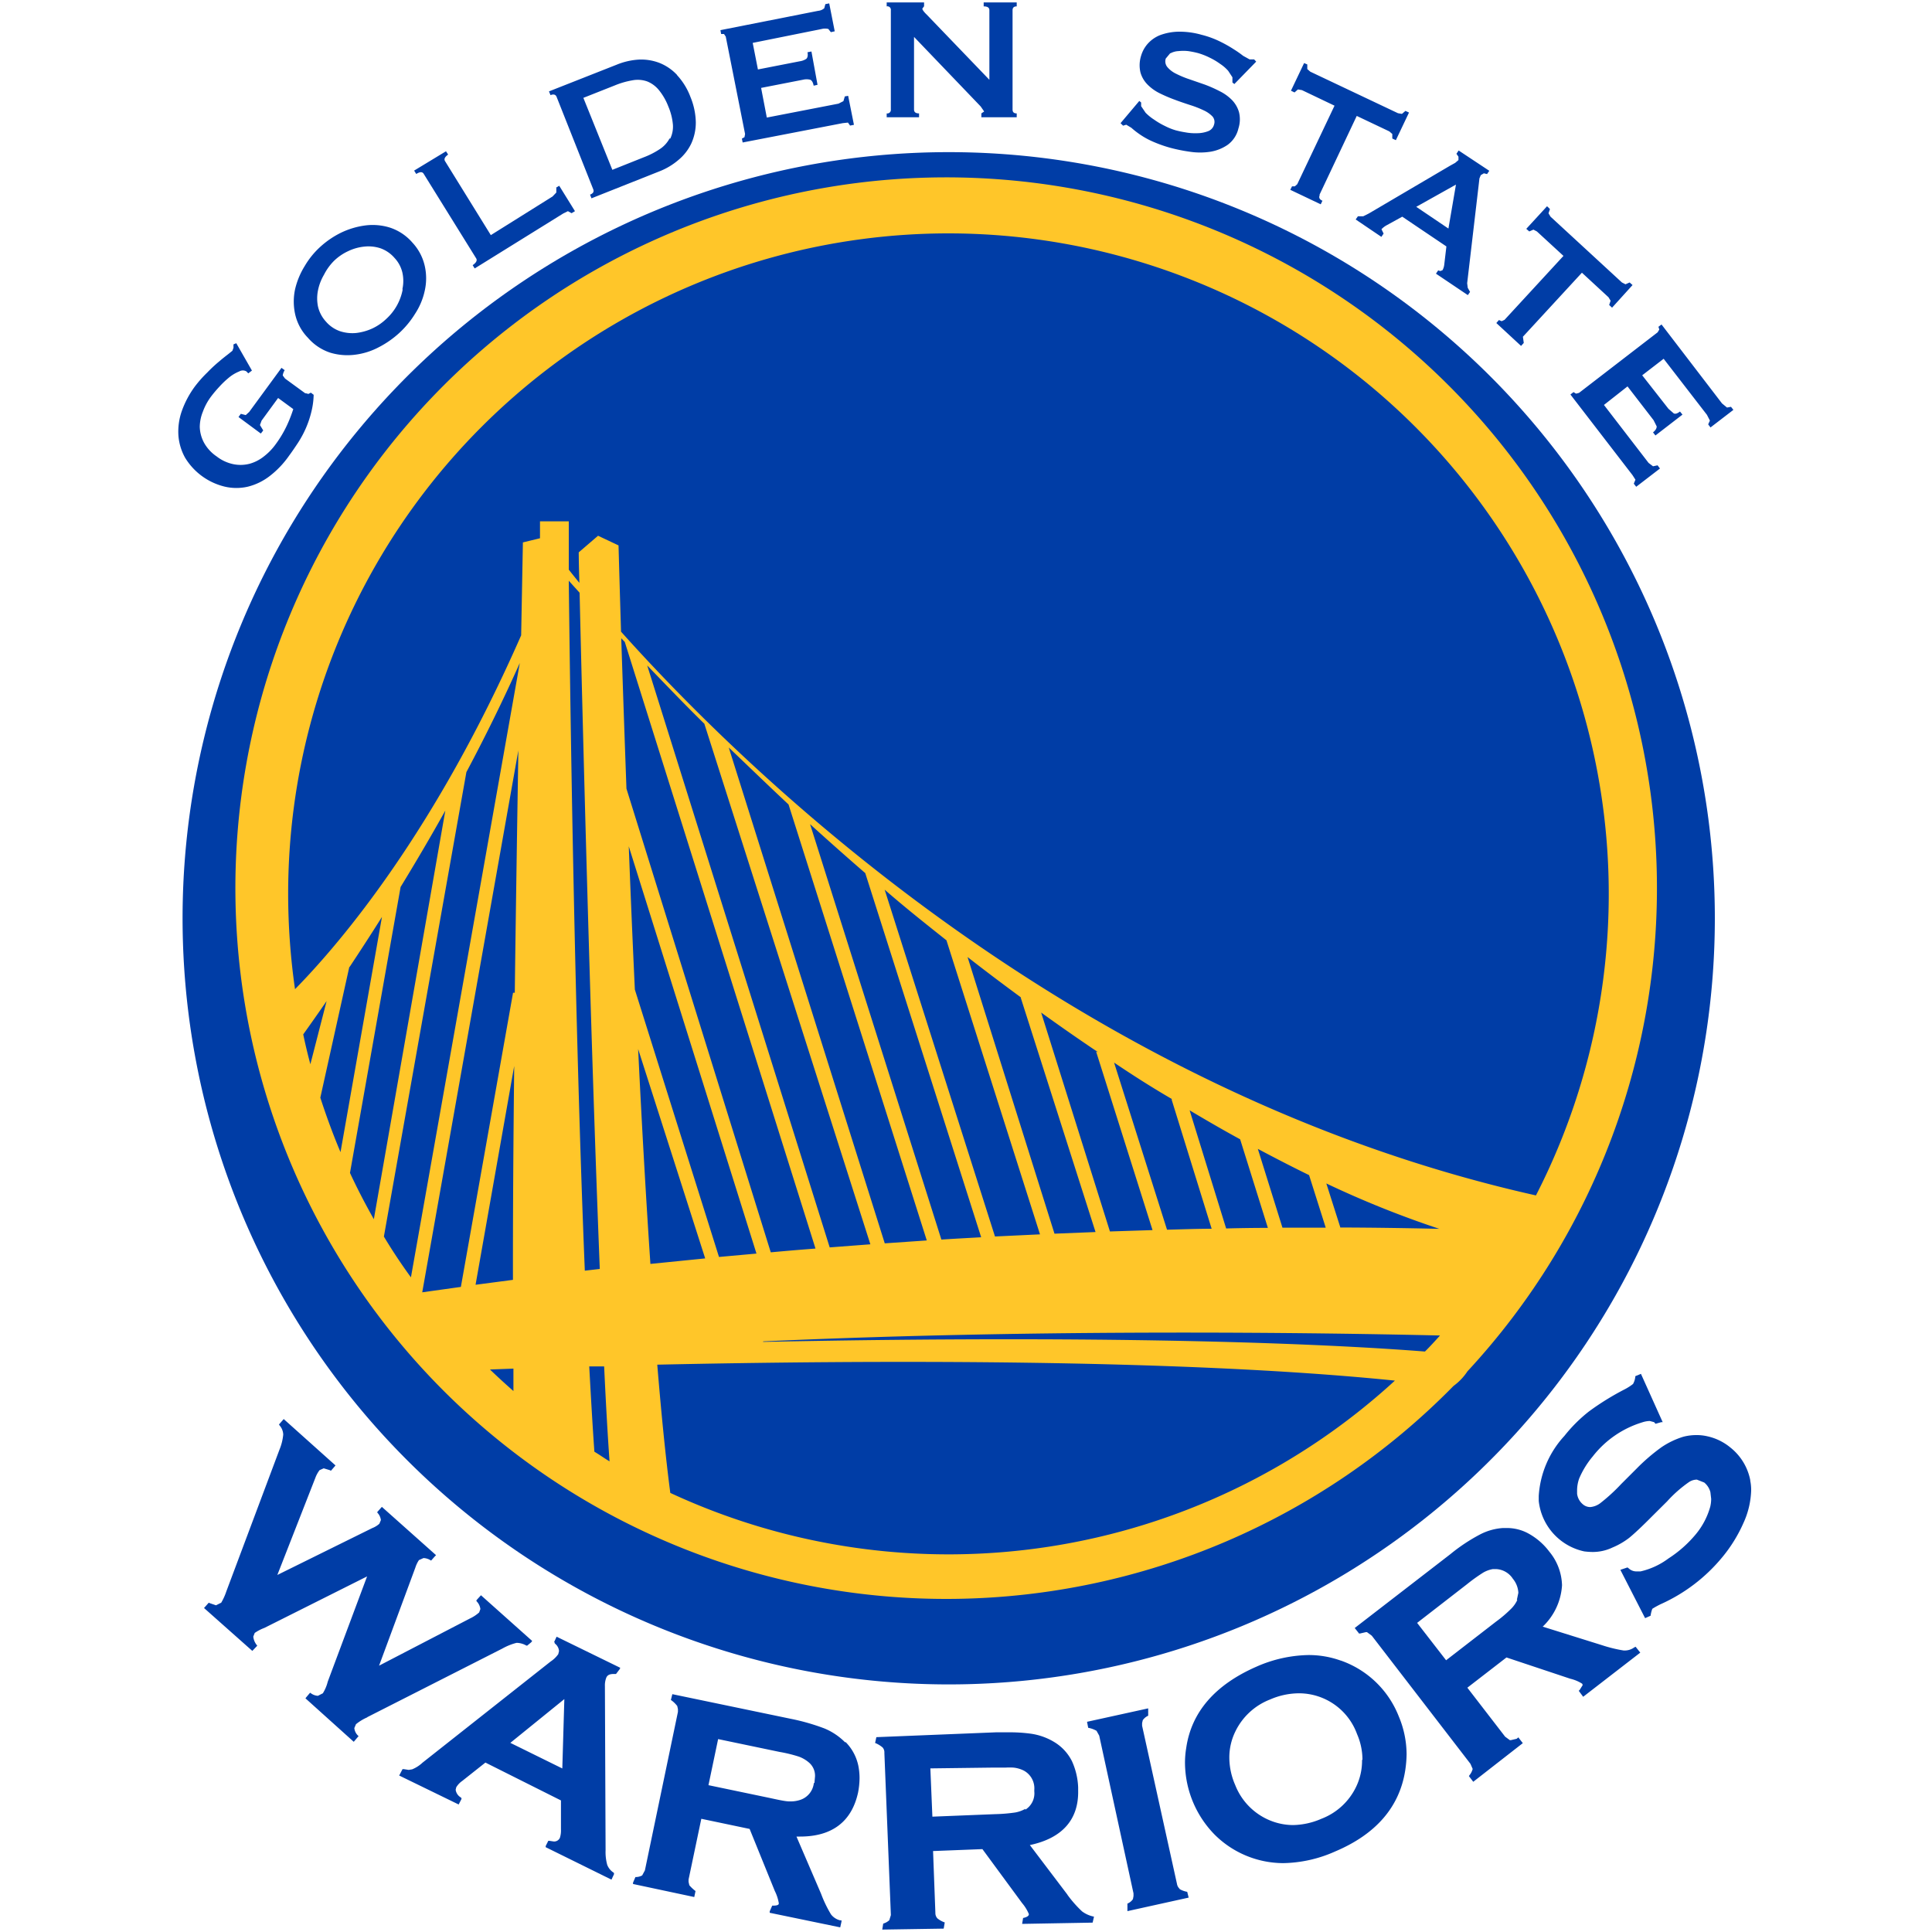
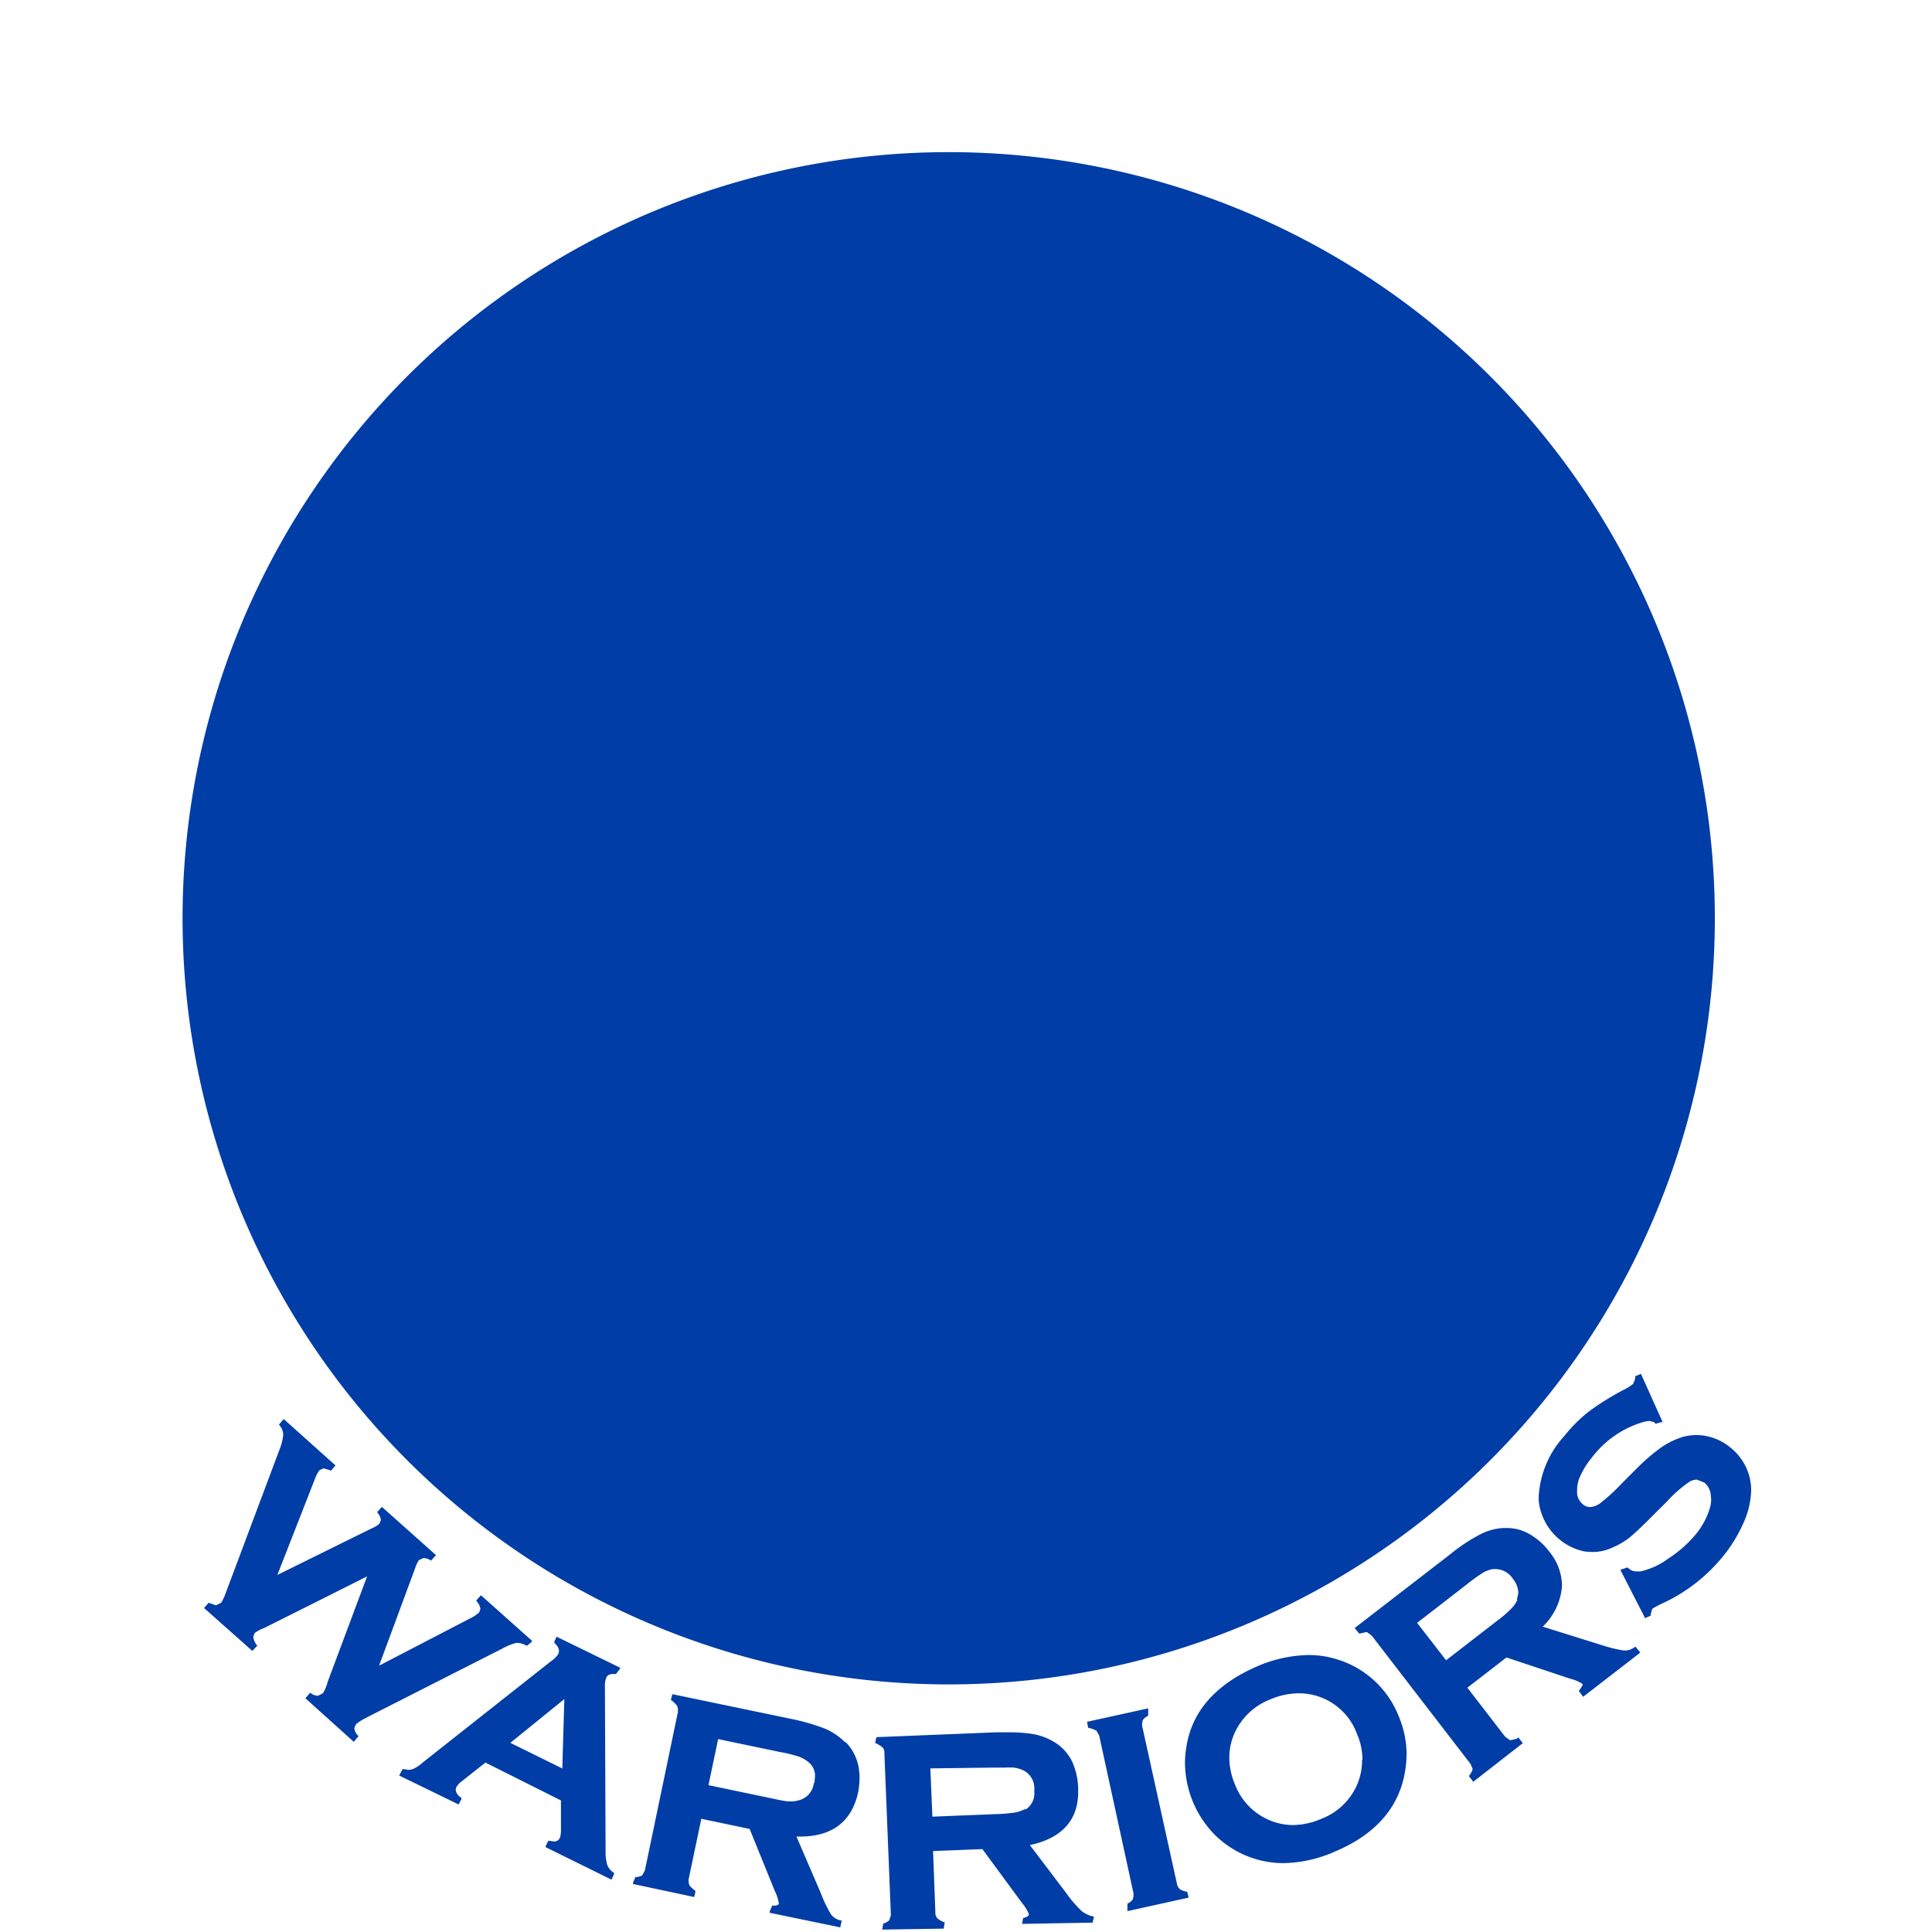
<svg xmlns="http://www.w3.org/2000/svg" id="Layer_1" data-name="Layer 1" viewBox="0 0 200 200">
  <defs>
    <style>.cls-1{fill:none;}.cls-2{fill:#003da6;}.cls-3{clip-path:url(#clip-path);}.cls-4{fill:#ffc629;}</style>
    <clipPath id="clip-path">
-       <rect class="cls-1" x="18.46" y="0.24" width="162.85" height="199.51" />
-     </clipPath>
+       </clipPath>
  </defs>
  <title>Team_Logos</title>
  <path class="cls-2" d="M181.2,153.3a5.71,5.71,0,0,0-2.08-3.46,5.62,5.62,0,0,0-2.35-1.15,4.88,4.88,0,0,0-1.19-.13,5.37,5.37,0,0,0-1.32.17,8.43,8.43,0,0,0-2.27,1.09,20,20,0,0,0-2.55,2.19l-1.62,1.62a18.46,18.46,0,0,1-2.19,2,2,2,0,0,1-1,.38,1.16,1.16,0,0,1-.79-.3,1.69,1.69,0,0,1-.58-1.08l0-.42a3.78,3.78,0,0,1,.21-1.14,9,9,0,0,1,1.41-2.3,10.28,10.28,0,0,1,5.13-3.53,2.68,2.68,0,0,1,.77-.14l.45.12.15.17.6-.17.14,0-2.25-5-.14.06-.44.18a1.9,1.9,0,0,1-.24.81,5.65,5.65,0,0,1-.84.54,27.41,27.41,0,0,0-3.72,2.3,15.17,15.17,0,0,0-2.54,2.53,10.09,10.09,0,0,0-2.66,6.22l0,.52A6,6,0,0,0,164,160.6a7.72,7.72,0,0,0,.84.06,4.74,4.74,0,0,0,2.08-.46,7.64,7.64,0,0,0,1.73-1c.49-.4,1.27-1.12,2.33-2.19l1.6-1.59a13.17,13.17,0,0,1,2.27-2,1.49,1.49,0,0,1,.81-.25l.76.3a1.91,1.91,0,0,1,.64,1l.08.69a3.68,3.68,0,0,1-.09.79,7.68,7.68,0,0,1-1.53,2.91,12.35,12.35,0,0,1-2.8,2.47,7.67,7.67,0,0,1-2.89,1.34l-.37,0a1.15,1.15,0,0,1-.83-.29l-.15-.12-.6.2-.14.05,2.56,5,.57-.25a3,3,0,0,1,.18-.72,9.08,9.08,0,0,1,.85-.47,17.56,17.56,0,0,0,6.4-4.88,15.1,15.1,0,0,0,2.19-3.55,8.68,8.68,0,0,0,.79-3.37,4.71,4.71,0,0,0-.11-1.06Zm-24.12,12.31a3.12,3.12,0,0,1-.64.92,13.09,13.09,0,0,1-1.57,1.34l-5.17,4-3-3.87,5.16-4a17.8,17.8,0,0,1,1.69-1.21,3,3,0,0,1,1-.36l.31,0a2.19,2.19,0,0,1,1.75,1,2.48,2.48,0,0,1,.57,1.46l-.16.75Zm12.25,4.86-.14.06a1.69,1.69,0,0,1-1,.33h-.1a14.47,14.47,0,0,1-2.25-.55l-6.14-1.92a6.44,6.44,0,0,0,2-4.28,5.68,5.68,0,0,0-1.32-3.49,6.79,6.79,0,0,0-2.1-1.84,4.63,4.63,0,0,0-2.33-.6l-.36,0a6,6,0,0,0-2.44.7,18.13,18.13,0,0,0-3,2l-9.91,7.65.38.48.06.09.11,0,.6-.14h.12l.5.37,10.21,13.26.23.53v0a1.68,1.68,0,0,1-.33.65l-.06.09.36.47.09.12,5.13-4-.38-.49-.07-.11L157,180l-.6.14h-.1l-.49-.36-3.91-5.07,4.05-3.13,6.6,2.2a4,4,0,0,1,1.24.52l.05.14-.32.51-.09.08.37.5.09.12,5.91-4.57-.38-.48-.08-.1ZM141,182.18a6.24,6.24,0,0,1-.61,2.78,6.59,6.59,0,0,1-3.6,3.32,7.66,7.66,0,0,1-2.92.65,6.36,6.36,0,0,1-2-.33,6.53,6.53,0,0,1-4-3.81,7.12,7.12,0,0,1-.61-2.83,6.1,6.1,0,0,1,.62-2.71,6.66,6.66,0,0,1,3.6-3.32,7.54,7.54,0,0,1,3-.64,6.4,6.4,0,0,1,6,4.22,6.63,6.63,0,0,1,.56,2.59v.08Zm-2.22-10.28a9.79,9.79,0,0,0-3.33-.57,13.85,13.85,0,0,0-5.42,1.22c-4.25,1.87-6.69,4.68-7.23,8.38a9.29,9.29,0,0,0-.13,1.56,10.71,10.71,0,0,0,3.09,7.45,10.1,10.1,0,0,0,7.09,2.93,13.64,13.64,0,0,0,5.37-1.21c4.23-1.79,6.66-4.61,7.25-8.4a12.12,12.12,0,0,0,.14-1.66,10.19,10.19,0,0,0-.81-3.92,10,10,0,0,0-6-5.78Zm-16.64,23.65a.87.87,0,0,1-.3-.53l-3.61-16.37,0-.28.07-.3a1.38,1.38,0,0,1,.56-.46V177l0-.15-6.33,1.39.12.62a2.79,2.79,0,0,1,.86.31l.28.5L117.34,196l0,.28-.06.32a1.29,1.29,0,0,1-.57.46l0,.63,0,.15,6.34-1.4-.15-.6a2.32,2.32,0,0,1-.83-.31Zm-16-8.3a3.2,3.2,0,0,1-1.06.38,17,17,0,0,1-2.06.17l-6.5.26-.21-5h.24l6.29-.08c.49,0,.91,0,1.28,0a7.06,7.06,0,0,1,.78,0,3.09,3.09,0,0,1,1.08.31,2.08,2.08,0,0,1,1.09,2v.15a2,2,0,0,1-.93,1.9ZM106,199h0Zm-14.47.58h0ZM90.91,180Zm19.61,16.16L106.61,191c3.33-.7,5.06-2.62,5-5.64v-.33a7.18,7.18,0,0,0-.64-2.71,4.84,4.84,0,0,0-1.86-2,6.4,6.4,0,0,0-2.41-.85,16.05,16.05,0,0,0-2.37-.14c-.39,0-.81,0-1.25,0l-12.36.5-.13.6a2.77,2.77,0,0,1,.78.47.77.77,0,0,1,.18.56l.67,16.73v.07l-.16.52a1.59,1.59,0,0,1-.63.35l-.1.62,6.36-.1.11-.64a2.46,2.46,0,0,1-.76-.42.81.81,0,0,1-.21-.57l-.24-6.4,5.11-.2,4.11,5.59a4.27,4.27,0,0,1,.7,1.14h0c0,.15-.13.3-.6.4l-.1.61,7.3-.13.14-.62a3,3,0,0,1-1.23-.54,12.08,12.08,0,0,1-1.54-1.75ZM84.25,184.57a2.07,2.07,0,0,1-1.43,1.76,3.11,3.11,0,0,1-.87.15h-.24c-.39,0-1.08-.15-2-.35l-6.37-1.33,1-4.77,6.37,1.33a14.37,14.37,0,0,1,2,.49,3.33,3.33,0,0,1,1,.58,1.79,1.79,0,0,1,.66,1.48l-.06.67Zm3.22-4.22a6.52,6.52,0,0,0-2.12-1.42,21.86,21.86,0,0,0-3.49-1L69.6,175.38l-.15.6a2.79,2.79,0,0,1,.66.63l.07.32,0,.28-3.42,16.41-.28.52a1.36,1.36,0,0,1-.7.17l-.25.58,0,.14,6.34,1.35.13-.62a3.94,3.94,0,0,1-.64-.6l-.08-.35,0-.24,1.32-6.29,5,1.05,2.61,6.43a4.44,4.44,0,0,1,.41,1.25v.05c0,.12-.16.21-.57.21h-.11l-.26.59,0,.15,7.3,1.51.13-.59,0-.14-.15,0a1.69,1.69,0,0,1-.94-.62A12.66,12.66,0,0,1,85,196.05l-2.55-5.93h.38c3.29,0,5.34-1.53,6-4.57a8.22,8.22,0,0,0,.15-1.46,6.49,6.49,0,0,0-.13-1.32,4.9,4.9,0,0,0-1.3-2.42Zm-29.26,2.72-5.38-2.65,5.59-4.53-.21,7.18ZM57.41,170l0,.09.08.09a1.07,1.07,0,0,1,.38.74l-.08.32A3,3,0,0,1,57,172L43.74,182.47a3.52,3.52,0,0,1-1.07.69l-.36.06-.51-.08-.13,0-.27.52-.08.14,6.16,3,.29-.56,0-.11-.1-.08a1.09,1.09,0,0,1-.5-.78l.06-.25a2.11,2.11,0,0,1,.61-.65l2.41-1.91,7.82,3.92v3a2.5,2.5,0,0,1-.11.87.65.65,0,0,1-.63.38l-.47-.07-.1,0-.27.54,0,.12,6.81,3.36.26-.56,0-.13-.09-.07a1.67,1.67,0,0,1-.61-.77,5,5,0,0,1-.17-1.51l-.07-17a2.18,2.18,0,0,1,.16-.91c.12-.22.3-.32.67-.34l.32,0,.38-.5.06-.14-6.59-3.22-.26.56ZM38,177.77,52,170.66a6,6,0,0,1,1.46-.59h.12a2.1,2.1,0,0,1,.91.28l.09,0L55,170l.09-.13-5.3-4.73-.41.45-.08.11.08.11a1.4,1.4,0,0,1,.35.76l-.13.35a3.89,3.89,0,0,1-.94.62l-9.42,4.89L43,162.27a3,3,0,0,1,.37-.77l.47-.21a1.48,1.48,0,0,1,.7.21l.09.05.39-.44.12-.12-5.61-5-.4.45-.09.11.07.09a1.34,1.34,0,0,1,.32.72l-.16.38a2.42,2.42,0,0,1-.74.45l-9.82,4.85L32.64,153a3.07,3.07,0,0,1,.44-.81l.43-.19.63.19.12.06.38-.44.09-.11-5.36-4.8-.41.47-.08.09.07.11a1.5,1.5,0,0,1,.37.94,5.41,5.41,0,0,1-.39,1.56l-5.5,14.67a6,6,0,0,1-.53,1.17l-.54.27-.64-.22-.11-.05-.39.44-.1.11,5,4.44.43-.45.08-.09-.07-.09a1.65,1.65,0,0,1-.34-.85l.15-.38a4.6,4.6,0,0,1,1-.52L38,163.19l-4.07,10.89a4.18,4.18,0,0,1-.51,1.21l-.51.26a1.33,1.33,0,0,1-.69-.24l-.12-.08-.38.45-.1.13,5,4.5.4-.47.1-.11-.08-.08a1.25,1.25,0,0,1-.36-.76l.17-.4a4.92,4.92,0,0,1,1.19-.72Z" />
  <path class="cls-2" d="M177.52,95.07a79.31,79.31,0,1,1-79.3-79.32,79.3,79.3,0,0,1,79.3,79.32" />
  <g class="cls-3">
-     <path class="cls-4" d="M69.39,154.55c-.48-3.66-.93-8.18-1.35-13.28,21.24-.46,53.81-.65,76.36,1.65a68.36,68.36,0,0,1-75,11.63ZM98.19,24.16A68.38,68.38,0,0,1,159,123.75C111.46,113.1,77.57,80.23,64.29,65.39c-.17-5.53-.26-8.93-.26-8.93l-2.12-1-2,1.72s0,1.16.07,3.16c-.45-.55-.81-1-1.1-1.37,0-3.19,0-5,0-5H55.9l0,1.75-1.77.43s-.07,3.71-.18,9.62C45.07,86,35.36,97.49,30.54,102.4a69.67,69.67,0,0,1-.71-9.86A68.37,68.37,0,0,1,98.19,24.16ZM61,141.45l1.54,0c.18,3.85.37,7.19.56,9.83-.53-.32-1-.66-1.57-1-.19-2.7-.36-5.66-.53-8.79Zm-7.85.23c0,.82,0,1.59,0,2.32-.83-.73-1.64-1.47-2.43-2.23l2.39-.09ZM49.23,133l4-22.65c-.09,8-.14,15.64-.13,22.14l-3.88.51ZM66,108.41l7,21.86-5.67.57c-.48-7.12-.91-14.8-1.28-22.43Zm-.91-20.8,13.22,42.16-3.88.35-8.71-27.68c-.24-5.11-.45-10.1-.63-14.83ZM53.32,102.77l-.21,0-5.4,30.45-4,.56,9.95-56.1c-.12,7.53-.26,16.3-.37,25.13ZM64.66,66.4l19.76,62.85c-1.57.12-3.11.25-4.63.39l-14.94-48c-.22-6-.4-11.37-.54-15.57l.35.37Zm8.25,8.51,17.19,53.9-4.21.32L67,68.89c2,2.07,3.94,4.1,5.88,6Zm8.72,8.37,14.31,45.13-4.35.3L75.44,77.38c2.09,2,4.16,4,6.19,5.9Zm7.94,7.1,12,37.7c-1.39.08-2.76.15-4.12.24l-13.59-43q2.91,2.64,5.73,5.08Zm8.42,7,9.67,30.4L103,128,91.58,92.1C93.76,94,95.9,95.69,98,97.36Zm7.67,5.88,7.75,24.28-4.25.17-9-28.64c1.88,1.47,3.73,2.86,5.54,4.19Zm15.62,10.55,4.15,13.39c-1.55,0-3.09.06-4.62.1L115.33,110c2,1.35,4,2.62,6,3.78Zm7.1,4.13,2.87,9.17q-2.17,0-4.32.06l-3.78-12.23c1.81,1.08,3.56,2.09,5.23,3Zm7.14,3.72,1.72,5.43h-4.48l-2.55-8.16c1.88,1,3.65,1.91,5.31,2.72Zm3.24,5.43-1.46-4.58A102.11,102.11,0,0,0,149,127.21c-3.42-.08-6.83-.13-10.21-.14Zm-25.32-18.33,0,.1h0l0-.1.23.17-.2-.07,5.84,18.48-4.41.14-7.12-22.66c1.94,1.4,3.81,2.7,5.65,3.94ZM58.9,60.14,60,61.36c.27,11.67,1.12,45.72,2.09,70l-1.55.18c-1.05-25.67-1.51-58.11-1.66-71.44ZM48.28,79.93c1.93-3.63,3.8-7.42,5.53-11.3l-11.27,63.6c-1-1.37-1.93-2.77-2.8-4.22l8.54-48.08ZM41.47,91.82c1.52-2.49,3.08-5.13,4.63-7.91l-7.4,42.3c-.88-1.56-1.71-3.15-2.47-4.79l5.24-29.6Zm-9.34,18.35c-.27-1-.51-2-.74-3.09.71-1,1.52-2.14,2.42-3.45l-1.68,6.54Zm4.06-10.07c1.06-1.6,2.18-3.32,3.35-5.18l-4.29,24.35c-.78-1.84-1.47-3.73-2.09-5.64l3-13.53ZM79,138.86c29.16-1.33,58.06-.89,70.07-.61-.51.56-1,1.11-1.56,1.66-8.92-.7-29.76-1.78-68.51-1Zm72.91,3.1a73.58,73.58,0,1,0-1.44,1.51,5.84,5.84,0,0,0,1.44-1.51Z" />
    <path class="cls-2" d="M179.21,42.11l-.43.08-.52-.43L172,33.59l-.32.24.09.28-.17.29-8.14,6.27-.31.08-.26-.16-.32.25L169,49.19l.3.47-.17.41.25.32,2.46-1.89-.25-.33-.47.1-.46-.35-4.62-6L168.48,40l2.7,3.5.32.64c0,.2-.11.4-.38.62l.25.32,2.8-2.16-.26-.32c-.27.21-.49.28-.65.19l-.54-.47L170,38.85l2.22-1.71,4.48,5.8.31.6-.18.39.24.32,2.37-1.82-.25-.32ZM163.77,28.24l2.74,2.53.22.36-.15.44.3.28L169,29.51l-.3-.27-.43.19-.37-.19-7.39-6.81-.21-.35.15-.44-.3-.29L158,23.69l.31.27.43-.19.36.19,2.75,2.53-6.1,6.62-.3.14-.28-.12-.27.31,2.56,2.37.28-.31-.09-.64,6.1-6.62Zm-13.83-4.58-3.33-2.25,4.11-2.3-.78,4.55Zm.83-7.74.21.3,0,.35-.34.29-.54.3-8.4,4.94-.58.29h-.55l-.23.33,2.66,1.8.23-.34-.22-.45a2.12,2.12,0,0,1,.57-.43l1.58-.87,4.57,3.08-.22,1.87a1.58,1.58,0,0,1-.18.59l-.23.09-.22-.07-.23.34,3.3,2.22.23-.33-.24-.43-.06-.47L153.09,19l.06-.53.14-.34.32-.19.33.08.23-.34L151,15.58l-.23.34Zm-14.18,4.25L140.45,12l3.37,1.6.31.27v.47l.37.17,1.36-2.86-.37-.17-.36.31-.41-.07-9.08-4.3-.31-.27,0-.48L135,6.53l-1.36,2.86.37.18.35-.31.42.07,3.37,1.61-3.86,8.13-.25.22-.29,0-.18.36,3.15,1.5.18-.37c-.31-.13-.4-.33-.28-.58ZM121.2,5.5a1.92,1.92,0,0,1,.8-.21,4.65,4.65,0,0,1,1,0,9.7,9.7,0,0,1,1,.2,7.12,7.12,0,0,1,1.23.48,6.83,6.83,0,0,1,1.09.65,4.15,4.15,0,0,1,.82.71l.44.67,0,.54.2.16,2.26-2.32-.21-.23h-.47l-.67-.37a10.41,10.41,0,0,0-.94-.66,13.35,13.35,0,0,0-1.37-.78,9.61,9.61,0,0,0-2-.74A8.39,8.39,0,0,0,122,3.28a5.79,5.79,0,0,0-1.89.35,3.38,3.38,0,0,0-1.29.89,3.25,3.25,0,0,0-.69,1.24,3.27,3.27,0,0,0-.07,1.74,2.88,2.88,0,0,0,.73,1.25,4.63,4.63,0,0,0,1.27.91,15.76,15.76,0,0,0,1.57.67c.53.2,1.07.38,1.59.55a10.48,10.48,0,0,1,1.38.54,3,3,0,0,1,.91.63.86.86,0,0,1,.17.84,1,1,0,0,1-.64.7,3.23,3.23,0,0,1-1.11.2,5.53,5.53,0,0,1-1.22-.09,9.57,9.57,0,0,1-1-.21,6.3,6.3,0,0,1-1.1-.44,7.79,7.79,0,0,1-1.13-.66,5.16,5.16,0,0,1-.89-.72l-.46-.68v-.38l-.19-.16-1.94,2.3.26.26.33-.1.53.32a8.28,8.28,0,0,0,.77.61,7.87,7.87,0,0,0,1.3.75,13.43,13.43,0,0,0,2,.72,16.69,16.69,0,0,0,2,.4,7,7,0,0,0,2.09,0,4.42,4.42,0,0,0,1.81-.72,2.91,2.91,0,0,0,1.11-1.69,3.08,3.08,0,0,0,.06-1.69,3,3,0,0,0-.73-1.26,4.69,4.69,0,0,0-1.27-.91,13.66,13.66,0,0,0-1.56-.69l-1.59-.55a10.13,10.13,0,0,1-1.37-.57,2.71,2.71,0,0,1-.89-.68.93.93,0,0,1-.17-.89l.45-.54ZM101.83.66c.4,0,.59.13.59.4v7.2L95.93,1.51c-.3-.29-.45-.5-.45-.62l.18-.24V.25H91.79V.66a.36.36,0,0,1,.43.4V11.34a.37.37,0,0,1-.43.4v.4h3.35v-.4c-.35,0-.52-.13-.52-.41V3.82l6.9,7.2.36.52-.29.2v.4h3.66v-.4c-.29,0-.43-.13-.43-.4V1.06c0-.27.14-.4.43-.4V.25h-3.42V.66ZM87.45,10l-.14.47-.51.26-7.42,1.44L78.79,9.1l4.35-.85a1.55,1.55,0,0,1,.72,0c.18.06.3.27.37.62l.4-.09L84,5.33l-.41.08c.07.34,0,.57-.12.68a1.59,1.59,0,0,1-.66.25l-4.35.85-.54-2.75L85.07,3a1.4,1.4,0,0,1,.68,0l.26.33.4-.09L85.84.35l-.4.08-.11.42a1.09,1.09,0,0,1-.63.27l-10.12,2,.07.4.3,0,.18.27,2,10.08-.06.33-.27.15.08.4,10.35-2,.55-.06L88,13l.4-.08-.6-3-.39.07ZM69.31,14.34a3,3,0,0,1-1,1.09,8.26,8.26,0,0,1-1.66.85l-3.26,1.3-3-7.45,3.26-1.29a8.46,8.46,0,0,1,1.79-.52A2.94,2.94,0,0,1,67,8.43a3,3,0,0,1,1.18.86,6.19,6.19,0,0,1,1,1.72,6.21,6.21,0,0,1,.48,1.9,2.86,2.86,0,0,1-.27,1.43Zm.79-6.57a5.05,5.05,0,0,0-1.84-1.26,5.29,5.29,0,0,0-2.14-.34,7.17,7.17,0,0,0-2.29.53l-7,2.76.16.39c.31-.13.53-.07.63.18l3.79,9.56c.1.25,0,.43-.33.56l.15.38,7-2.78a6.86,6.86,0,0,0,2-1.19,5,5,0,0,0,1.33-1.7,5.24,5.24,0,0,0,.47-2.19,7.2,7.2,0,0,0-.55-2.62,6.86,6.86,0,0,0-1.4-2.28ZM57.59,19.44l0,.49-.39.41-6.39,4-4.74-7.66c-.14-.23,0-.45.32-.68l-.22-.34-3.3,2,.22.35c.38-.24.64-.25.78,0l5.42,8.73c.14.22,0,.46-.36.71l.21.34,9.15-5.68.5-.25.38.21.35-.21-1.63-2.63-.35.21ZM41.68,30A5.46,5.46,0,0,1,40,33a5.41,5.41,0,0,1-1.45,1,5.56,5.56,0,0,1-1.67.47,4.12,4.12,0,0,1-1.67-.18,3.39,3.39,0,0,1-1.47-1,3.44,3.44,0,0,1-.82-1.55,4.18,4.18,0,0,1,0-1.69,5.21,5.21,0,0,1,.62-1.61A5.62,5.62,0,0,1,34.58,27a5.28,5.28,0,0,1,1.46-1,5,5,0,0,1,1.66-.47,4,4,0,0,1,1.68.17,3.44,3.44,0,0,1,1.46,1,3.32,3.32,0,0,1,.82,1.54,4,4,0,0,1,0,1.68Zm1-4.9a5.23,5.23,0,0,0-2.32-1.54,6,6,0,0,0-2.56-.22,8.28,8.28,0,0,0-2.5.75,9.2,9.2,0,0,0-2.12,1.44,8.47,8.47,0,0,0-1.63,2,8,8,0,0,0-1,2.4,6.06,6.06,0,0,0,0,2.58,5.07,5.07,0,0,0,1.32,2.45,5.2,5.2,0,0,0,2.32,1.55,6.17,6.17,0,0,0,2.56.21,7.12,7.12,0,0,0,2.47-.78,9.69,9.69,0,0,0,2.1-1.46,9.36,9.36,0,0,0,1.65-2,7.07,7.07,0,0,0,1-2.39,5.82,5.82,0,0,0,0-2.56,5.23,5.23,0,0,0-1.32-2.46ZM31.89,40.76l-.31-.06-2.07-1.51-.24-.32a1.34,1.34,0,0,1,.2-.55l-.33-.24L25.8,42.64l-.36.33-.51-.13-.24.33L27,44.88l.25-.32L26.91,44l.17-.46,1.71-2.34,1.57,1.15a14.39,14.39,0,0,1-.66,1.69,11.49,11.49,0,0,1-1.2,2,6,6,0,0,1-1.17,1.2,4.17,4.17,0,0,1-1.46.76,3.73,3.73,0,0,1-1.67.06,4.18,4.18,0,0,1-1.77-.81,4.13,4.13,0,0,1-1.32-1.44,3.69,3.69,0,0,1-.43-1.61A4.32,4.32,0,0,1,21,42.62a6.07,6.07,0,0,1,.79-1.49,12.47,12.47,0,0,1,.92-1.1,9.41,9.41,0,0,1,1.06-1,4.06,4.06,0,0,1,1-.58.73.73,0,0,1,.74,0l.19.2.38-.29-1.62-2.83-.29.12V36l-.11.31-.46.37c-.26.2-.57.44-.94.76a14.58,14.58,0,0,0-1.2,1.12A12.55,12.55,0,0,0,20.18,40a9.8,9.8,0,0,0-1.37,2.58,6.42,6.42,0,0,0-.34,2.52,5.6,5.6,0,0,0,.69,2.28,6.61,6.61,0,0,0,4.12,3,5.31,5.31,0,0,0,2.38,0,6.08,6.08,0,0,0,2.26-1.1,9.47,9.47,0,0,0,2-2.1c.32-.43.63-.89.94-1.36a10.41,10.41,0,0,0,.81-1.51,10.23,10.23,0,0,0,.56-1.67,8,8,0,0,0,.24-1.77l-.29-.22-.32.16Z" />
  </g>
</svg>